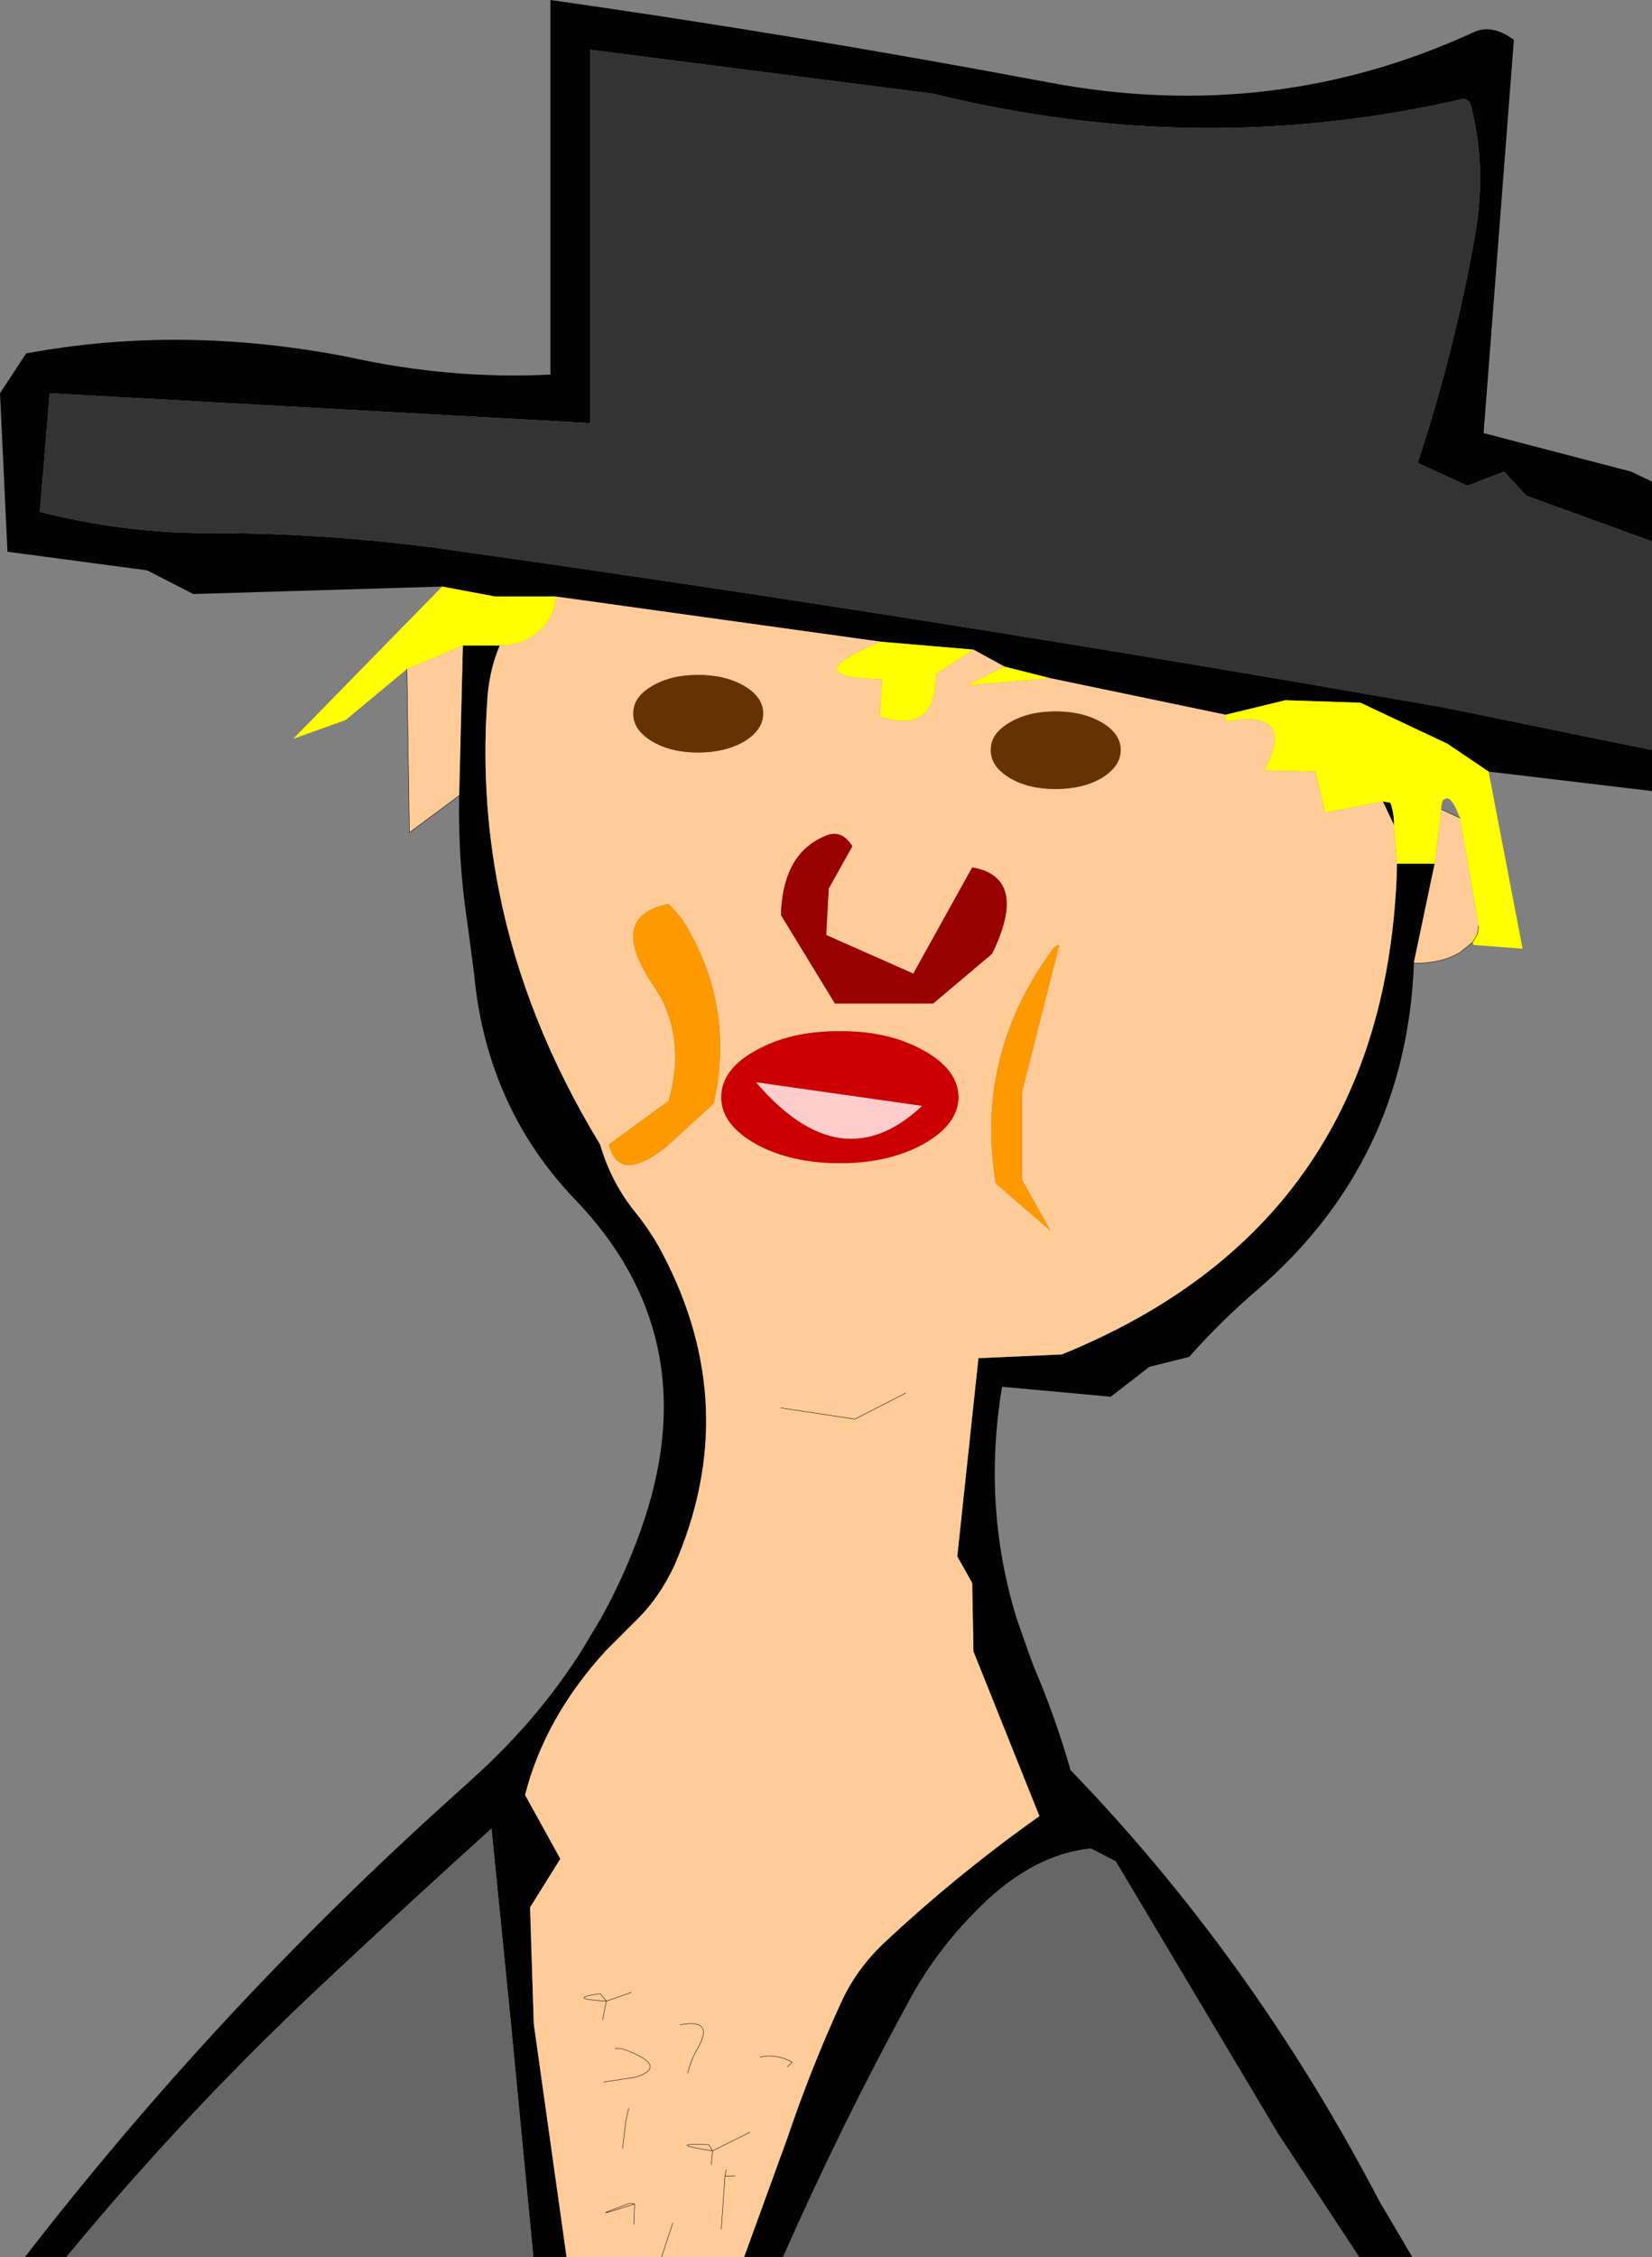
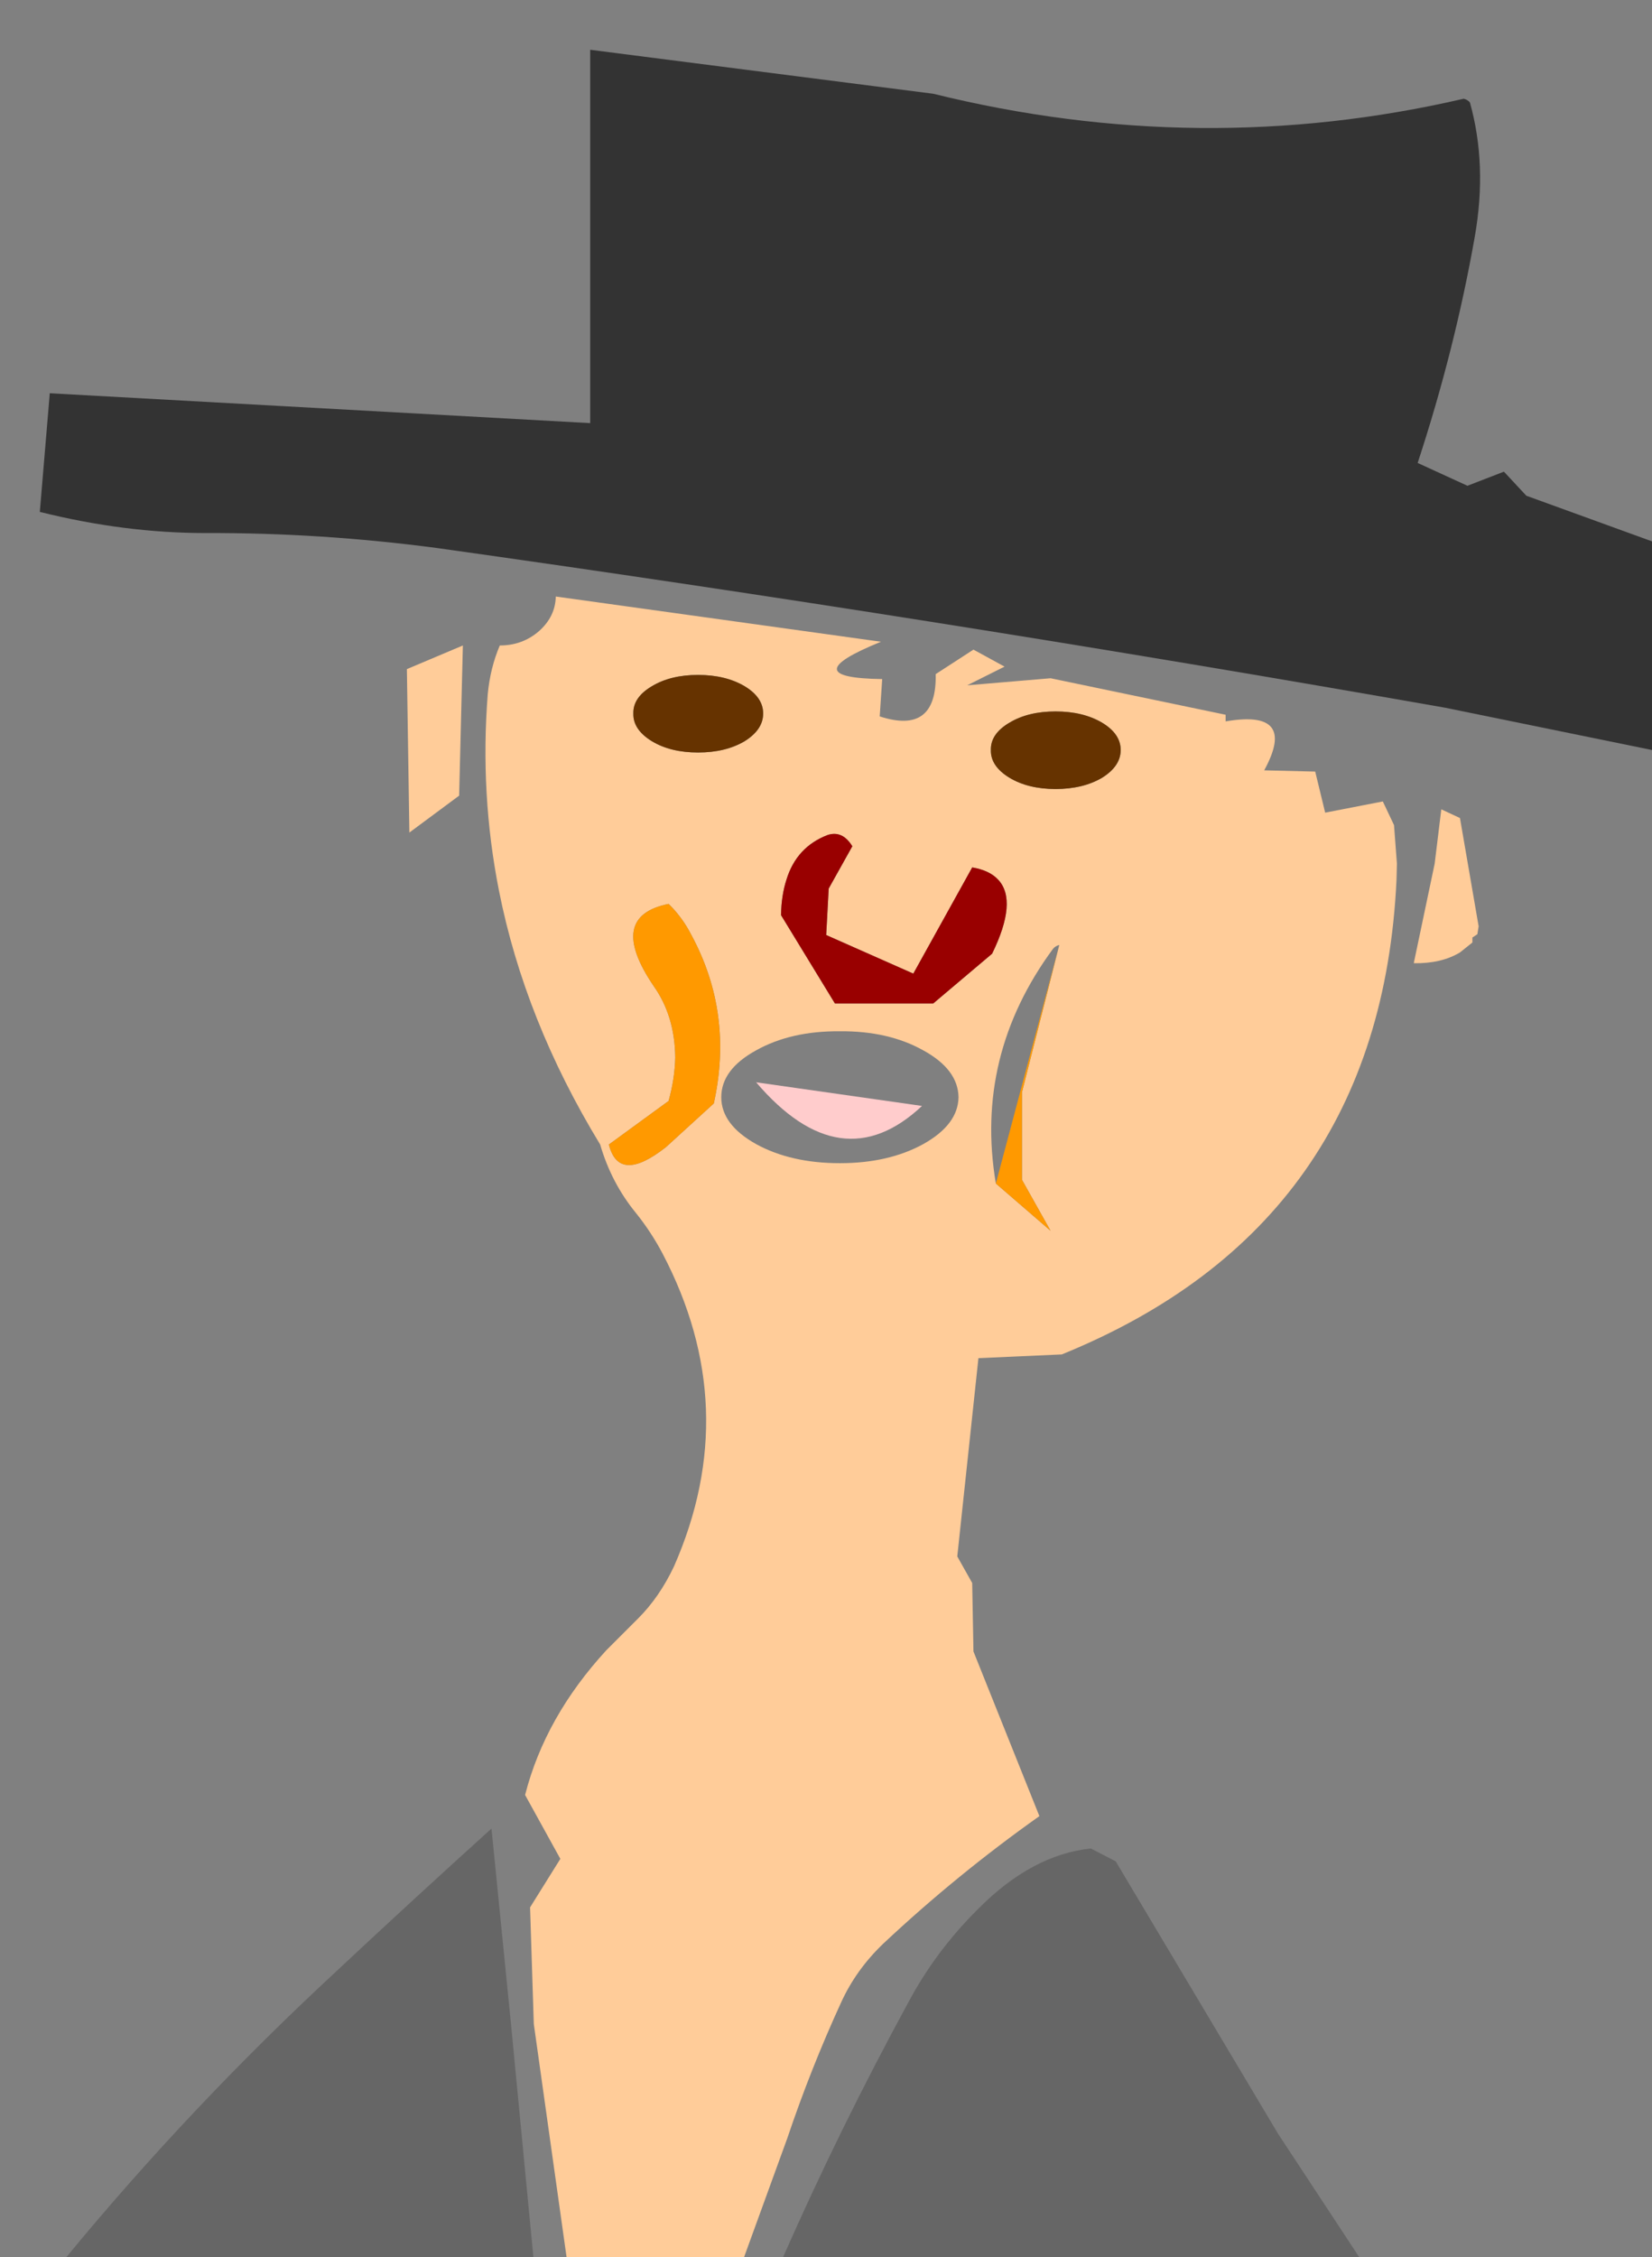
<svg xmlns="http://www.w3.org/2000/svg" height="272.05px" width="199.15px">
  <rect width="100%" height="100%" fill="#808080" stroke="none" />
  <g transform="matrix(1.0, 0.0, 0.0, 1.0, -379.85, -139.95)">
-     <path d="M433.15 210.65 L403.15 211.55 397.6 208.7 380.75 206.45 379.85 187.35 383.0 182.55 Q401.8 179.05 421.95 183.0 434.15 185.7 446.2 185.1 L446.2 139.95 Q475.8 144.15 506.35 149.9 533.45 155.0 557.8 143.7 559.9 142.95 562.35 144.75 L558.7 192.15 576.5 196.8 579.0 198.0 579.0 205.2 563.85 199.7 561.15 196.8 556.75 198.5 550.75 195.75 Q555.25 182.05 557.65 168.4 559.15 159.8 557.05 152.3 556.75 151.95 556.3 151.85 524.55 159.2 492.35 151.25 L451.0 145.95 451.0 190.95 385.85 187.35 384.65 201.65 Q394.85 204.2 404.65 204.2 418.5 204.15 432.5 206.0 492.35 214.4 554.05 225.25 L579.0 230.35 579.0 235.3 559.3 232.95 554.35 229.6 543.85 224.65 534.8 224.35 527.6 226.1 506.5 221.7 500.95 220.3 497.2 218.25 486.05 217.3 446.85 211.85 439.55 211.85 433.15 210.65 M435.2 235.85 L435.65 217.75 440.1 217.75 Q438.95 220.45 438.65 223.6 437.7 235.65 440.0 247.3 443.1 262.95 452.2 277.9 453.55 282.55 456.55 286.2 458.35 288.45 459.7 291.0 469.5 309.65 461.1 328.75 459.35 332.45 456.8 335.0 L456.1 335.7 452.95 338.85 Q445.55 346.9 443.15 356.3 L447.4 364.0 443.75 369.85 444.2 383.9 441.45 383.9 444.2 383.9 448.15 412.0 444.15 412.0 441.45 383.9 439.1 360.35 Q429.8 368.75 420.45 377.5 402.85 393.8 387.85 412.0 L382.85 412.0 Q405.25 383.05 432.5 358.25 L437.3 353.9 Q444.85 347.0 450.0 338.85 L452.3 335.0 Q455.5 329.25 457.6 322.9 464.8 300.8 449.2 284.55 443.1 278.2 440.0 270.25 437.65 264.25 437.0 257.3 L436.25 251.6 Q435.05 243.9 435.2 235.85 L436.85 235.35 435.2 235.85 M552.8 244.05 L550.3 255.95 550.3 256.05 Q549.4 279.85 531.5 295.35 527.1 299.1 523.2 303.5 L518.4 304.7 513.75 308.3 500.65 307.1 Q498.25 321.5 502.4 335.0 L503.75 338.85 504.4 340.65 Q507.1 346.95 508.9 353.3 530.85 376.0 546.1 405.2 L550.1 412.0 543.7 412.0 533.9 397.1 514.35 364.3 511.35 362.75 Q504.25 363.5 497.8 370.0 492.65 375.1 489.35 381.3 481.15 396.35 474.25 412.0 L469.55 412.0 474.75 397.7 Q477.6 389.25 481.25 381.3 483.05 377.35 486.35 374.2 495.2 365.9 505.15 358.85 L497.2 339.0 497.05 330.75 495.25 327.55 497.8 303.65 507.85 303.2 Q546.25 287.6 548.2 246.0 L548.25 244.05 552.8 244.05 M547.9 239.4 L546.55 236.55 547.45 236.7 Q547.9 237.85 547.9 239.4" fill="#020202" fill-rule="evenodd" stroke="none" />
    <path d="M579.0 230.35 L554.05 225.25 Q492.35 214.4 432.5 206.0 418.5 204.15 404.65 204.2 394.85 204.2 384.65 201.65 L385.85 187.35 451.0 190.95 451.0 145.95 492.35 151.25 Q524.55 159.2 556.3 151.85 556.75 151.95 557.05 152.3 559.15 159.8 557.65 168.4 555.25 182.05 550.75 195.75 L556.75 198.5 561.15 196.8 563.85 199.7 579.0 205.2 579.0 230.35" fill="#333333" fill-rule="evenodd" stroke="none" />
    <path d="M446.85 211.85 L486.05 217.3 Q475.35 221.65 486.2 221.8 L485.9 226.3 Q492.8 228.55 492.65 221.2 L497.2 218.25 500.95 220.3 496.45 222.55 506.5 221.7 527.6 226.1 527.6 226.9 Q536.3 225.4 532.25 232.8 L538.4 232.95 539.6 237.9 546.55 236.55 547.9 239.4 548.25 244.05 548.2 246.0 Q546.25 287.6 507.85 303.2 L497.8 303.65 495.25 327.55 497.05 330.75 497.2 339.0 505.15 358.85 Q495.2 365.9 486.35 374.2 483.05 377.35 481.25 381.3 477.6 389.25 474.75 397.7 L469.55 412.0 459.6 412.0 448.15 412.0 444.2 383.9 443.75 369.85 447.4 364.0 443.15 356.3 Q445.55 346.9 452.95 338.85 L456.1 335.7 456.8 335.0 Q459.35 332.45 461.1 328.75 469.5 309.65 459.7 291.0 458.35 288.45 456.55 286.2 453.55 282.55 452.2 277.9 443.1 262.95 440.0 247.3 437.7 235.65 438.65 223.6 438.95 220.45 440.1 217.75 442.85 217.75 444.85 216.0 446.8 214.25 446.85 211.85 M464.0 221.3 Q460.7 221.3 458.45 222.65 456.15 224.0 456.2 225.95 456.15 227.9 458.45 229.3 460.7 230.65 464.0 230.65 467.3 230.65 469.6 229.3 471.85 227.9 471.85 225.95 471.85 224.0 469.6 222.65 467.3 221.3 464.0 221.3 M479.75 247.05 L482.6 241.95 Q481.4 240.0 479.6 240.6 475.85 242.05 474.65 246.0 474.05 247.85 474.0 250.25 L480.5 260.9 492.35 260.9 499.45 254.9 Q502.55 248.55 500.2 246.0 499.15 244.85 497.05 244.5 L489.95 257.3 479.45 252.65 479.75 247.05 M428.9 220.6 L435.65 217.75 435.2 235.85 429.2 240.3 428.9 220.6 M471.0 266.55 Q466.8 268.85 466.8 272.2 466.8 275.5 471.0 277.85 475.2 280.15 481.1 280.15 486.95 280.15 491.15 277.85 495.35 275.5 495.4 272.2 495.35 268.85 491.15 266.55 486.95 264.2 481.1 264.25 475.2 264.2 471.0 266.55 M460.45 248.9 Q452.95 250.4 458.65 258.8 461.2 262.4 461.25 267.4 461.2 269.95 460.45 272.65 L453.25 277.9 Q454.45 282.7 460.15 278.2 L465.9 272.95 Q468.3 262.1 463.2 252.65 462.1 250.5 460.45 248.9 M474.75 389.1 L475.35 388.5 Q473.4 387.45 471.45 387.9 473.4 387.45 475.35 388.5 L474.75 389.1 M455.65 394.05 L455.3 395.55 454.9 398.9 455.3 395.55 455.65 394.05 M462.75 389.85 Q463.15 388.2 463.95 386.85 466.05 383.2 461.85 384.0 466.05 383.2 463.95 386.85 463.15 388.2 462.75 389.85 M452.65 390.9 L456.55 390.3 Q460.6 388.95 454.9 386.9 L454.0 386.85 454.9 386.9 Q460.6 388.95 456.55 390.3 L452.65 390.9 M455.95 380.1 L452.95 381.15 452.2 380.25 Q447.95 380.85 452.95 381.15 L452.5 383.4 452.95 381.15 Q447.95 380.85 452.2 380.25 L452.95 381.15 455.95 380.1 M489.05 307.85 L482.9 311.0 474.0 309.65 482.9 311.0 489.05 307.85 M553.6 237.5 L555.85 238.55 558.1 251.6 557.95 252.55 557.35 252.95 557.35 253.25 557.35 253.55 555.85 254.75 Q553.6 256.1 550.3 256.05 L550.3 255.95 552.8 244.05 553.6 237.5 M499.3 230.35 Q499.25 232.3 501.55 233.7 503.8 235.05 507.1 235.05 510.4 235.05 512.7 233.7 514.95 232.3 514.95 230.35 514.95 228.4 512.7 227.05 510.4 225.7 507.1 225.7 503.8 225.7 501.55 227.05 499.25 228.4 499.3 230.35 M507.55 253.85 Q507.1 253.95 506.8 254.3 497.3 267.2 499.9 282.6 L506.5 288.3 503.05 282.15 503.05 271.6 507.55 253.85 M465.6 400.85 L465.75 399.2 470.25 396.95 465.75 399.2 465.6 400.85 M456.35 405.6 L455.8 405.5 Q449.65 407.75 456.35 405.6 L456.25 408.05 456.35 405.6 Q449.65 407.75 455.8 405.5 L456.35 405.6 M468.45 402.2 L467.25 402.25 466.8 408.65 467.25 402.25 467.4 401.45 467.25 402.25 468.45 402.2 M465.75 399.2 Q459.85 398.25 465.3 398.45 L465.75 399.2 465.3 398.45 Q459.85 398.25 465.75 399.2 M460.95 407.9 L459.6 412.0 460.95 407.9" fill="#ffcc99" fill-rule="evenodd" stroke="none" />
    <path d="M464.0 221.3 Q467.3 221.3 469.6 222.65 471.85 224.0 471.85 225.95 471.85 227.9 469.6 229.3 467.3 230.65 464.0 230.65 460.7 230.65 458.45 229.3 456.15 227.9 456.2 225.95 456.15 224.0 458.45 222.65 460.7 221.3 464.0 221.3 M499.3 230.35 Q499.25 228.4 501.55 227.05 503.8 225.7 507.1 225.7 510.4 225.7 512.7 227.05 514.95 228.4 514.95 230.35 514.95 232.3 512.7 233.7 510.4 235.05 507.1 235.05 503.8 235.05 501.55 233.7 499.25 232.3 499.3 230.35" fill="#663300" fill-rule="evenodd" stroke="none" />
    <path d="M479.75 247.05 L479.45 252.65 489.95 257.3 497.05 244.5 Q499.15 244.85 500.2 246.0 502.55 248.55 499.45 254.9 L492.35 260.9 480.5 260.9 474.0 250.25 Q474.05 247.85 474.65 246.0 475.85 242.05 479.6 240.6 481.4 240.0 482.6 241.95 L479.75 247.05" fill="#990000" fill-rule="evenodd" stroke="none" />
-     <path d="M433.15 210.65 L439.55 211.85 446.85 211.85 Q446.8 214.25 444.85 216.0 442.85 217.75 440.1 217.75 L435.65 217.75 428.9 220.6 421.5 226.75 415.2 229.0 433.15 210.65 M486.05 217.3 L497.2 218.25 492.65 221.2 Q492.8 228.55 485.9 226.3 L486.2 221.8 Q475.35 221.65 486.05 217.3 M500.95 220.3 L506.5 221.7 496.45 222.55 500.95 220.3 M527.6 226.1 L534.8 224.35 543.85 224.65 554.35 229.6 559.3 232.95 563.4 254.3 557.5 253.85 557.35 253.55 557.95 252.55 557.35 253.55 557.35 253.25 557.35 252.95 557.95 252.55 558.1 251.6 555.85 238.55 Q554.8 235.75 554.05 236.25 553.6 236.35 553.6 237.5 L552.8 244.05 548.25 244.05 547.9 239.4 Q547.9 237.85 547.45 236.7 L546.55 236.55 539.6 237.9 538.4 232.95 532.25 232.8 Q536.3 225.4 527.6 226.9 L527.6 226.1" fill="#ffff00" fill-rule="evenodd" stroke="none" />
-     <path d="M471.0 266.55 Q475.2 264.2 481.1 264.25 486.95 264.2 491.15 266.55 495.35 268.85 495.4 272.2 495.35 275.5 491.15 277.85 486.95 280.15 481.1 280.15 475.2 280.15 471.0 277.85 466.8 275.5 466.8 272.2 466.8 268.85 471.0 266.55 M471.0 270.4 Q481.25 282.4 491.0 273.25 L471.0 270.4" fill="#cc0000" fill-rule="evenodd" stroke="none" />
-     <path d="M460.45 248.9 Q462.1 250.5 463.2 252.65 468.3 262.1 465.9 272.95 L460.15 278.2 Q454.45 282.7 453.25 277.9 L460.45 272.65 Q461.2 269.95 461.25 267.4 461.2 262.4 458.65 258.8 452.95 250.4 460.45 248.9 M507.55 253.85 L503.05 271.6 503.05 282.15 506.5 288.3 499.9 282.6 Q497.3 267.2 506.8 254.3 507.1 253.95 507.55 253.85" fill="#ff9900" fill-rule="evenodd" stroke="none" />
+     <path d="M460.45 248.9 Q462.1 250.5 463.2 252.65 468.3 262.1 465.9 272.95 L460.15 278.2 Q454.45 282.7 453.25 277.9 L460.45 272.65 Q461.2 269.95 461.25 267.4 461.2 262.4 458.65 258.8 452.95 250.4 460.45 248.9 M507.55 253.85 L503.05 271.6 503.05 282.15 506.5 288.3 499.9 282.6 " fill="#ff9900" fill-rule="evenodd" stroke="none" />
    <path d="M387.85 412.0 Q402.85 393.8 420.45 377.5 429.8 368.75 439.1 360.35 L441.45 383.9 444.15 412.0 387.85 412.0 M474.25 412.0 Q481.15 396.35 489.35 381.3 492.65 375.1 497.8 370.0 504.25 363.5 511.35 362.75 L514.35 364.3 533.9 397.1 543.7 412.0 474.25 412.0" fill="#666666" fill-rule="evenodd" stroke="none" />
    <path d="M471.0 270.4 L491.0 273.25 Q481.25 282.4 471.0 270.4" fill="#ffcccc" fill-rule="evenodd" stroke="none" />
-     <path d="M428.9 220.6 L429.2 240.3 435.2 235.85 436.85 235.35 M441.45 383.9 L444.2 383.9 M474.0 309.65 L482.9 311.0 489.05 307.85 M452.5 383.4 L452.95 381.15 Q447.95 380.85 452.2 380.25 L452.95 381.15 455.95 380.1 M454.0 386.85 L454.9 386.9 Q460.6 388.95 456.55 390.3 L452.65 390.9 M461.85 384.0 Q466.05 383.2 463.95 386.85 463.15 388.2 462.75 389.85 M454.9 398.9 L455.3 395.55 455.65 394.05 M471.45 387.9 Q473.4 387.45 475.35 388.5 L474.75 389.1 M553.6 237.5 L555.85 238.55 M558.1 251.6 L557.95 252.55 557.35 253.55 555.85 254.75 Q553.6 256.1 550.3 256.05 L550.3 255.95 M466.8 408.65 L467.25 402.25 467.4 401.45 M467.25 402.25 L468.45 402.2 M456.25 408.05 L456.35 405.6 Q449.65 407.75 455.8 405.5 L456.35 405.6 M470.25 396.95 L465.75 399.2 465.6 400.85 M459.6 412.0 L460.95 407.9 M465.75 399.2 L465.3 398.45 Q459.85 398.25 465.75 399.2" fill="none" stroke="#000000" stroke-linecap="round" stroke-linejoin="round" stroke-width="0.05" />
  </g>
</svg>